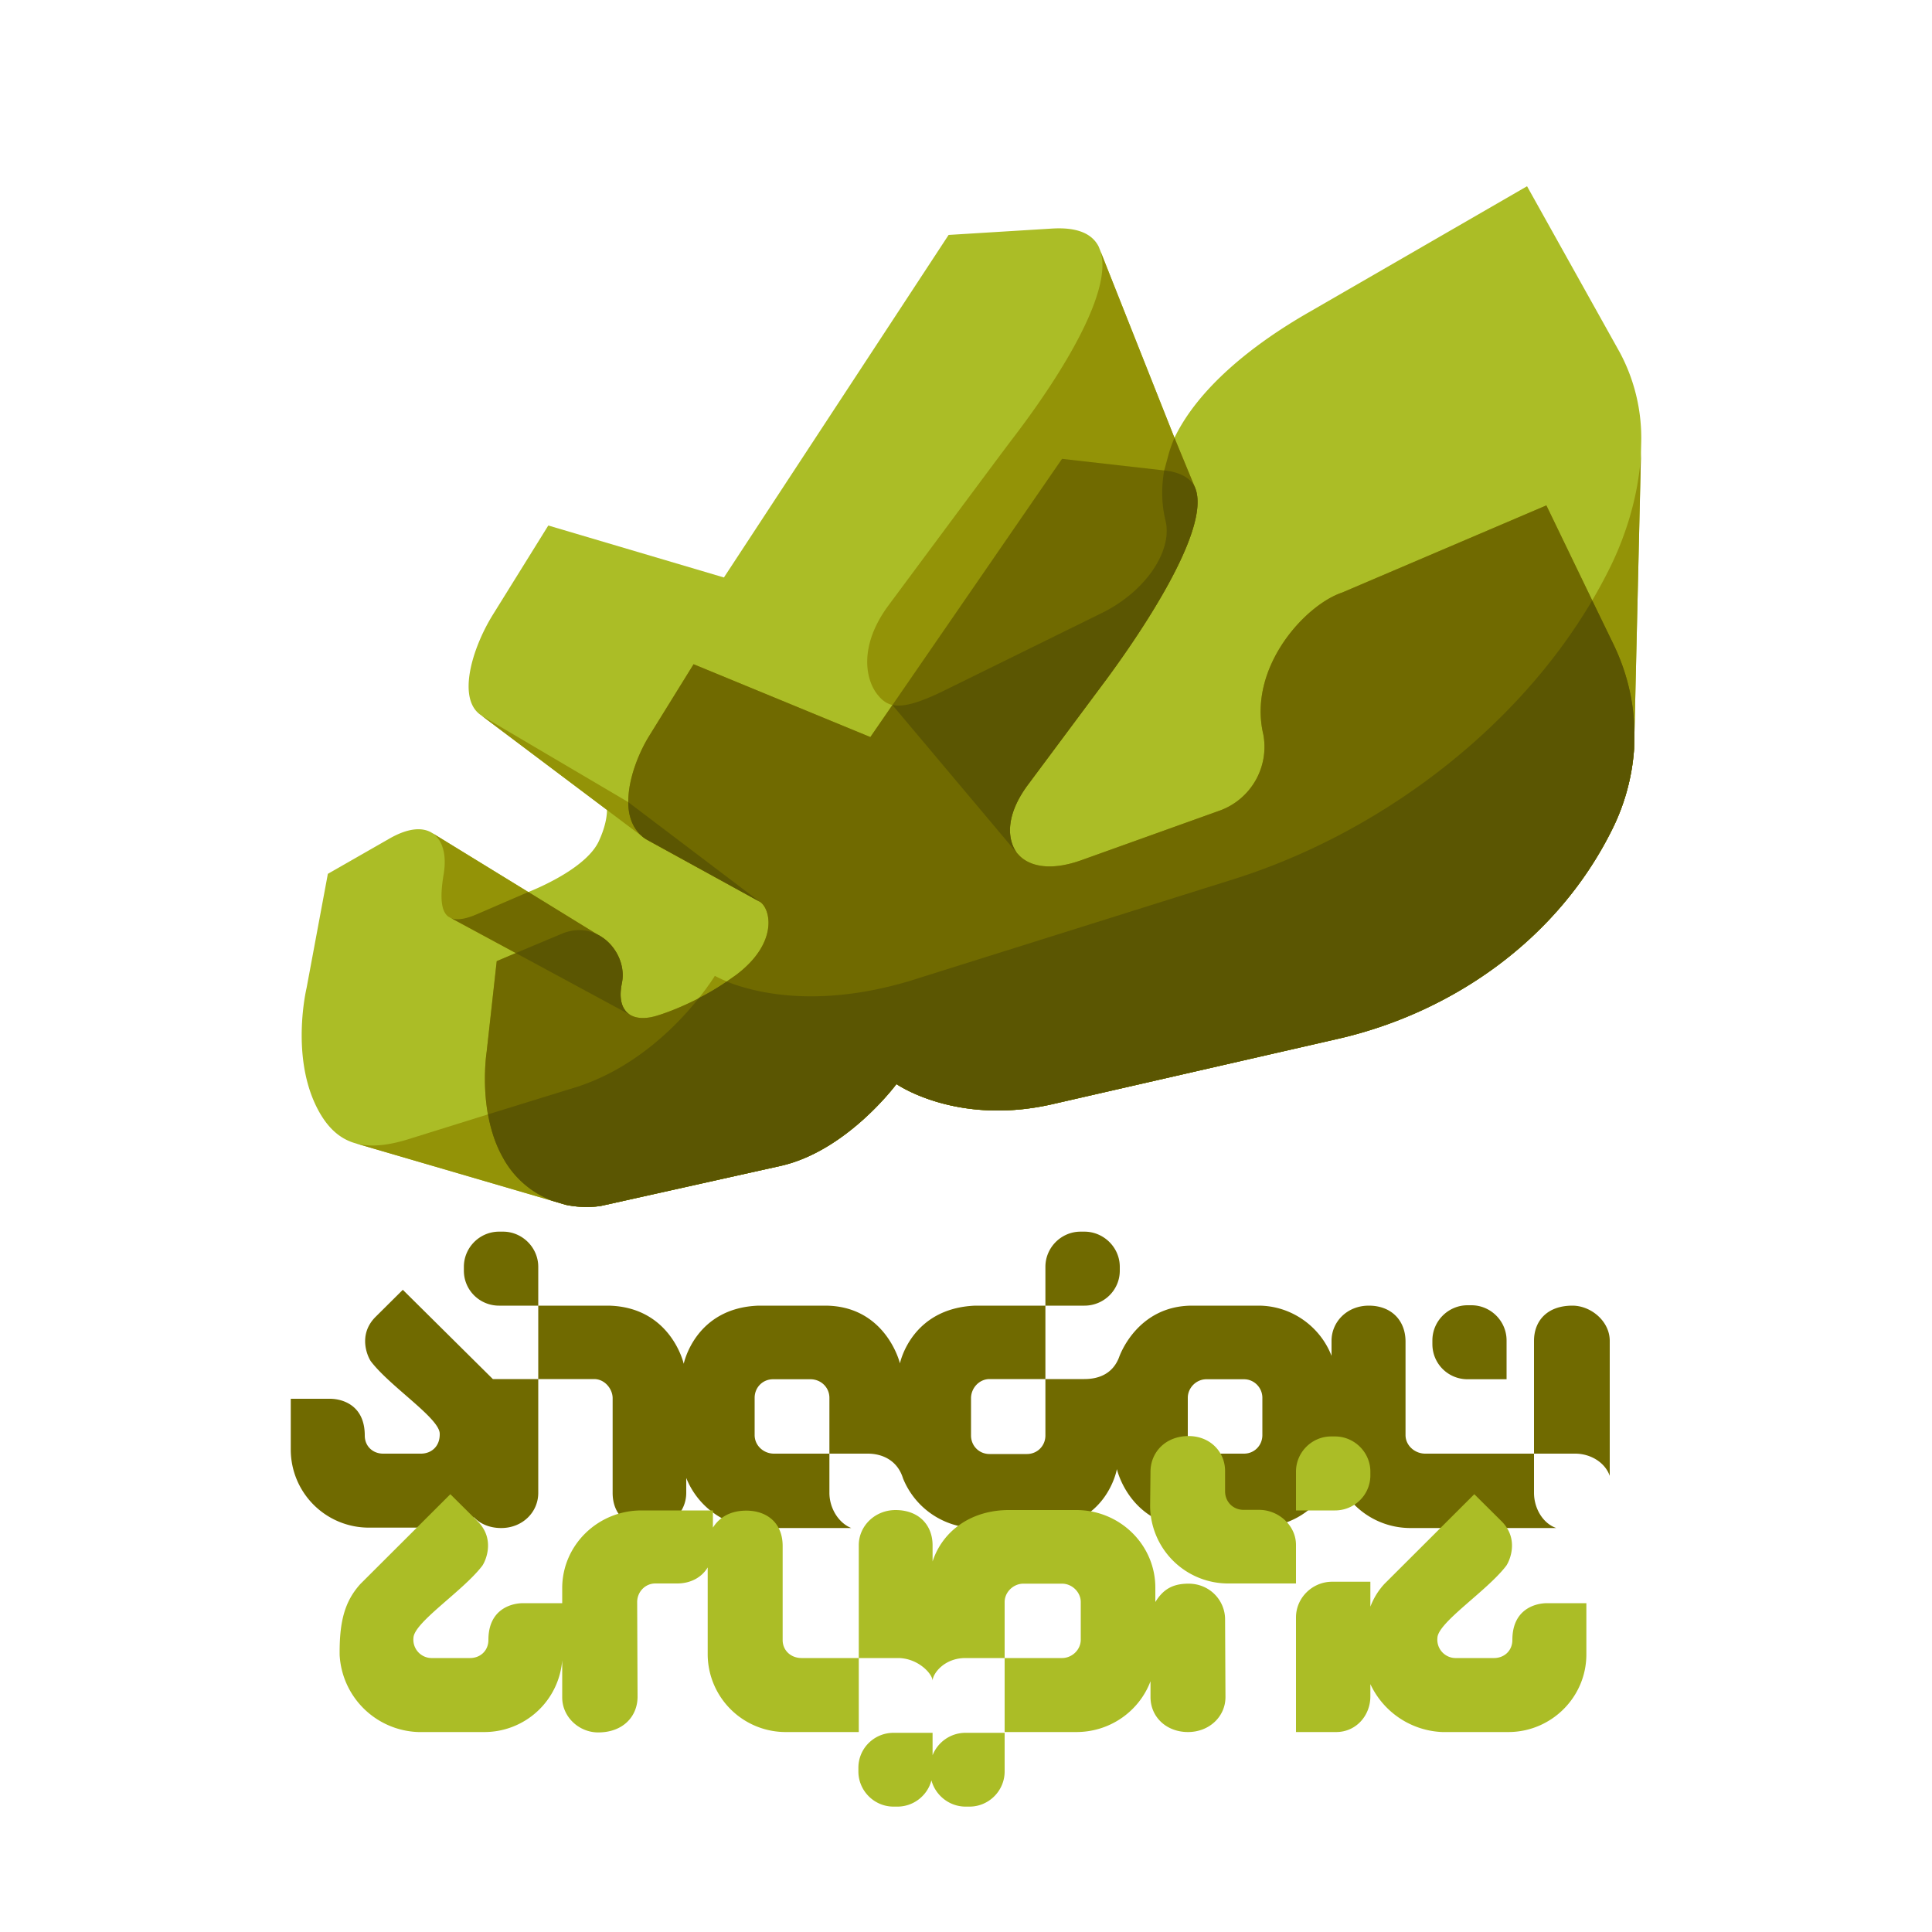
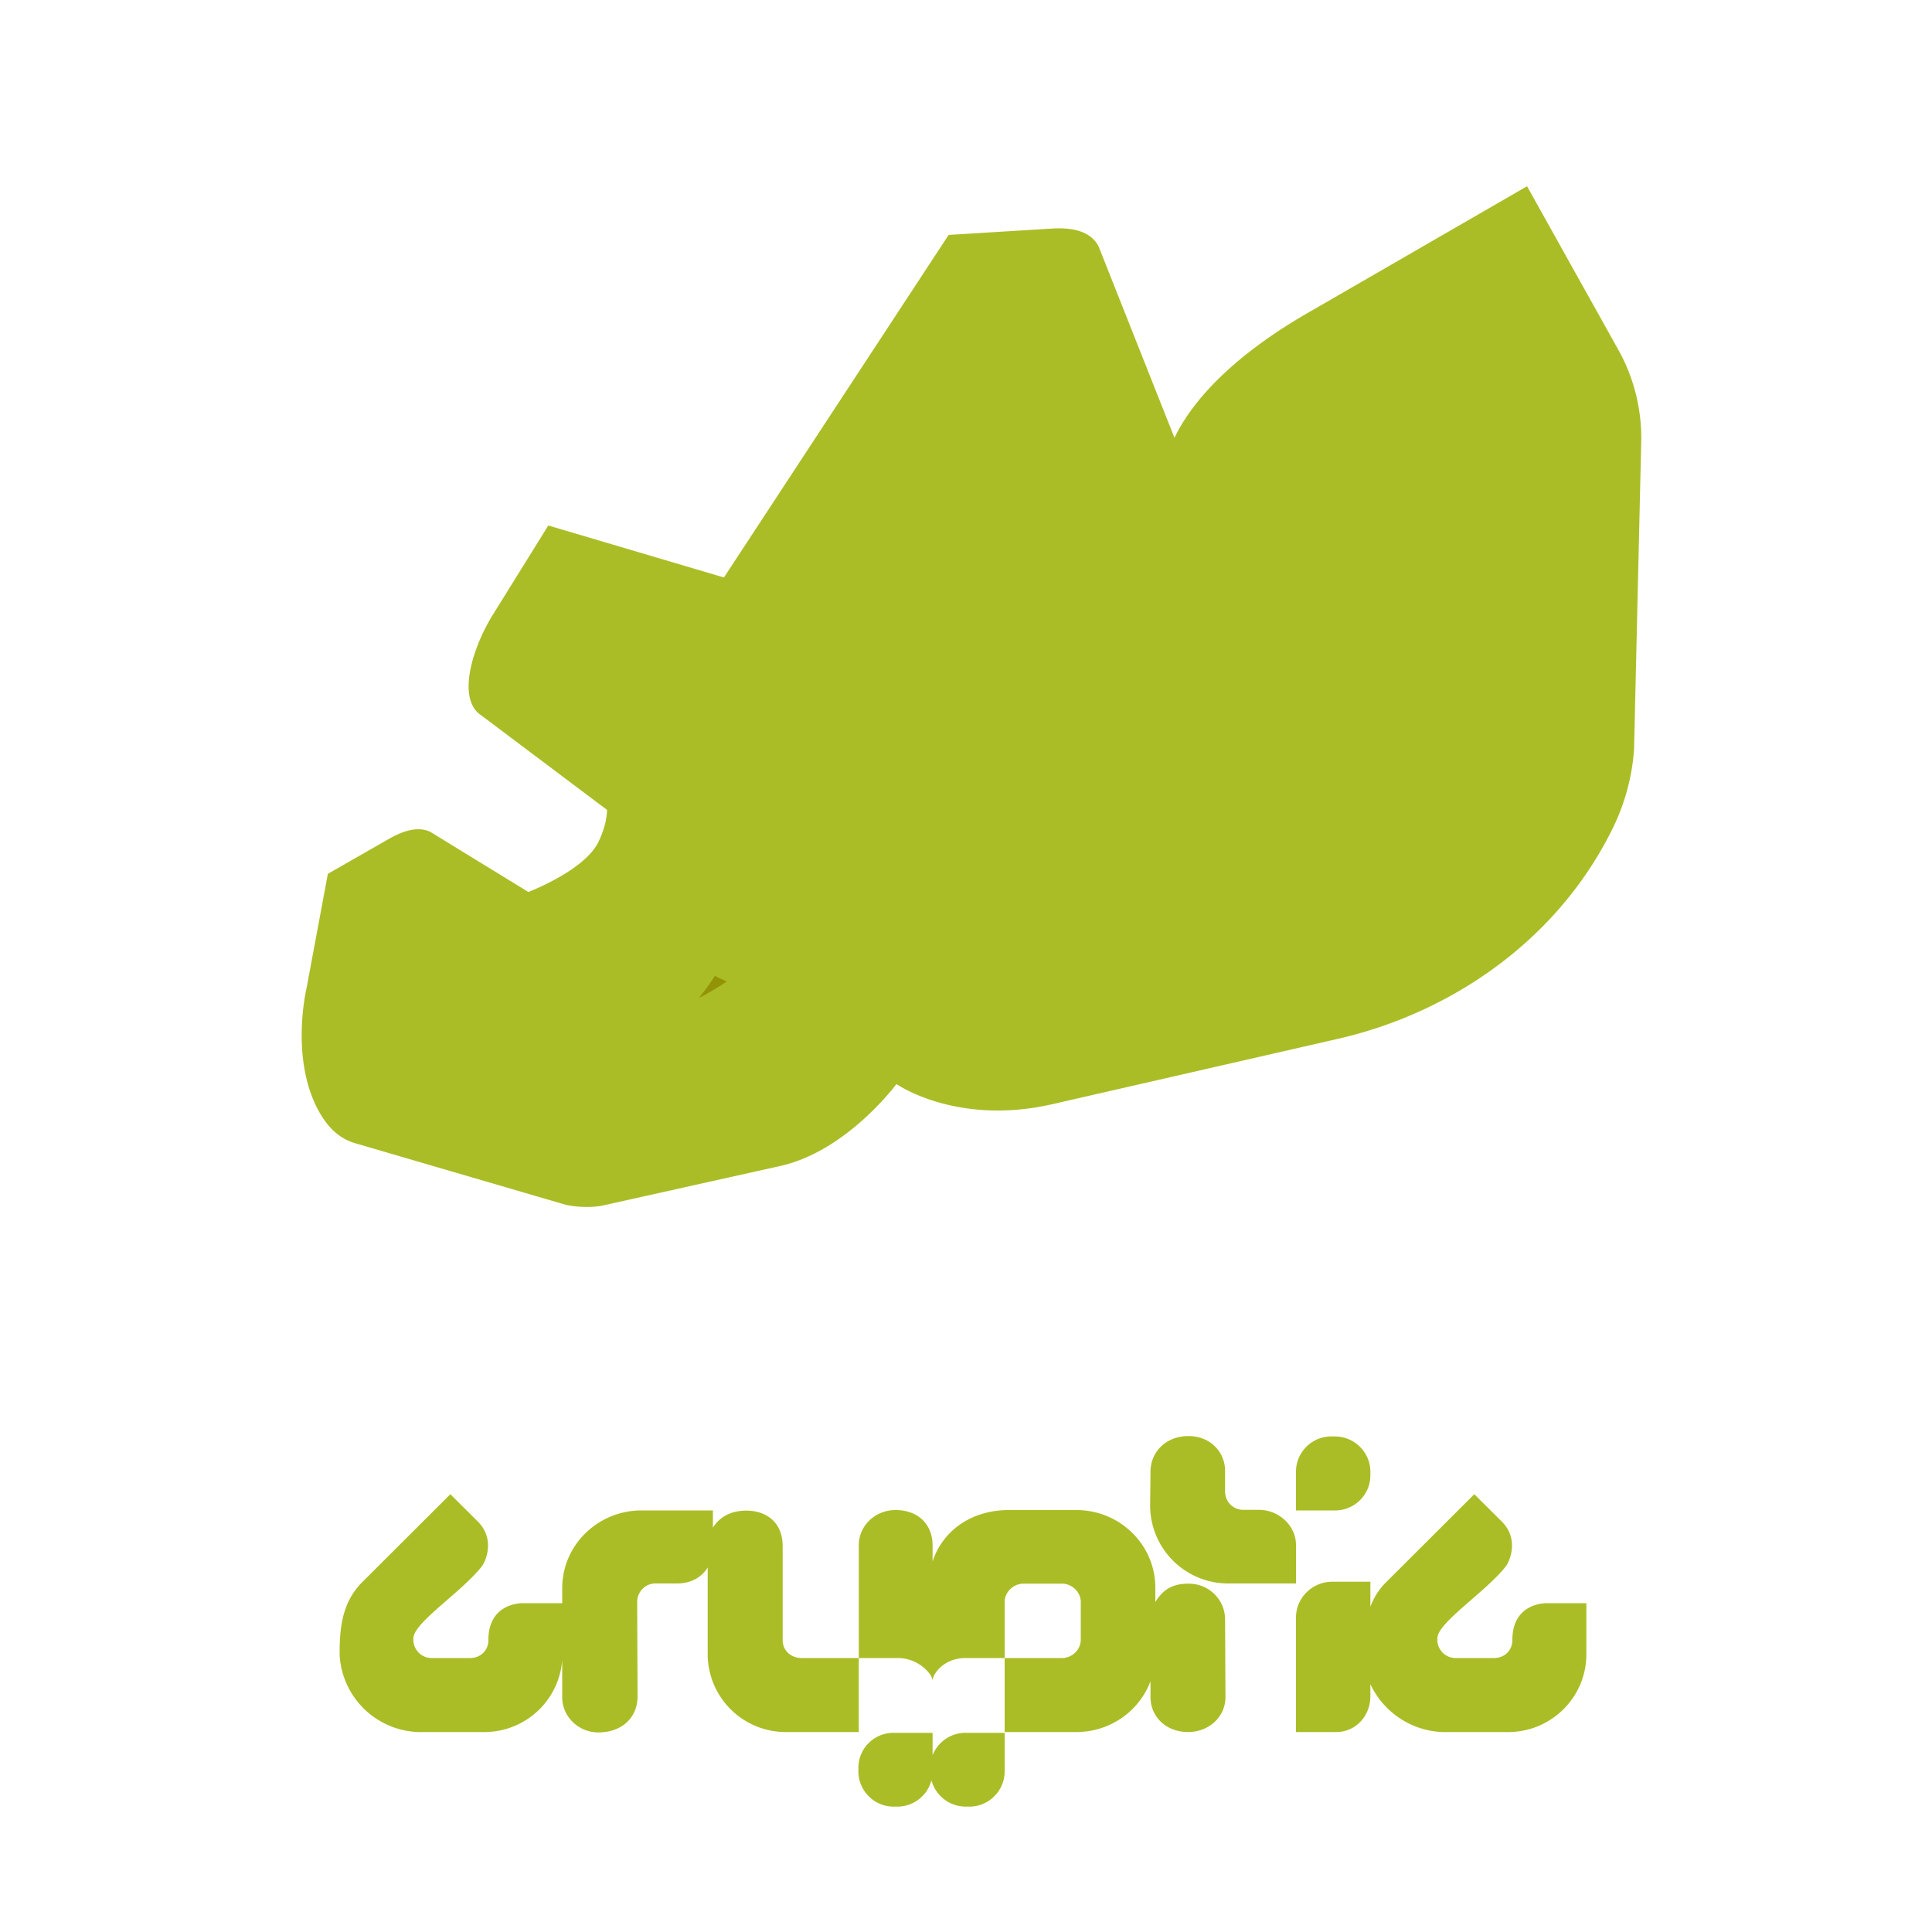
<svg xmlns="http://www.w3.org/2000/svg" viewBox="0 0 10000 10000" xml:space="preserve" fill-rule="evenodd" clip-rule="evenodd" stroke-linejoin="round" stroke-miterlimit="2">
-   <path d="M4658 7057c1-4 59-285 389-299h364v-201c0-100 82-182 182-182h20c100 0 183 82 183 182v20c0 101-83 181-183 181h-202v380h-289c-54 0-96 47-96 99v193c0 54 42 96 96 96h193c54 0 96-42 96-96v-292h201c82 0 149-32 180-112 0 0 89-268 379-268h343c171 0 320 109 378 260v-78c0-98 80-182 193-182 117 0 190 77 190 186v484c0 54 48 96 102 96h563v203c0 78 44 157 115 182h-760a409 409 0 0 1-388-296l-1-4c0 1-56 277-389 300h-346c-325-12-390-305-390-305s-51 297-391 305h-343a411 411 0 0 1-373-257c-30-97-112-128-182-128h-199v-289c0-54-44-96-98-96h-194c-53 0-95 42-95 96v193c0 54 46 96 100 96h287v203c0 78 46 155 113 182h-479a412 412 0 0 1-375-259v77c0 100-82 182-186 182-129 0-195-77-195-182v-490c0-47-40-99-96-99h-289v589c0 101-82 180-187 182-99 2-145-55-145-55s-86 53-203 53h-342a404 404 0 0 1-404-402v-265h203c60 0 180 30 180 190 0 57 43 94 95 94h196c52 0 99-36 97-104-2-80-254-241-355-372-13-16-74-134 22-231l142-141 466 462h235v-380h-203c-100 0-182-80-182-181v-20c0-100 82-182 182-182h21c99 0 182 82 182 182v201h364c323 7 389 301 389 301s58-290 388-301h343c295 0 378 261 387 295l1 4Zm3282-117v584h213c78 0 154 44 179 115v-699c0-101-97-182-193-182-133 0-199 81-199 182Zm-1406 488c0 54-42 96-95 96h-195c-52 0-96-42-96-96v-193c0-52 44-96 96-96h195c53 0 95 44 95 96v193Zm1264-490c0-100-82-182-182-182h-20c-100 0-182 82-182 182v19c0 102 82 182 182 182h202v-201Z" fill="#706a00" />
  <path d="M4827 9085c27-68 93-116 171-116h202v200c0 100-82 182-182 182h-20c-84 0-156-58-177-136-20 78-92 136-176 136h-20c-100 0-182-82-182-182v-19c0-101 82-181 182-181h202v116Zm-1917-491a404 404 0 0 1-403 371h-342a422 422 0 0 1-407-398c-2-176 27-279 107-368l466-465 142 141c96 97 35 215 22 231-101 131-353 292-355 372a95 95 0 0 0 98 104h195c52 0 95-37 95-94 0-160 120-190 180-190h202v-78c0-222 184-402 410-402h370v89c25-40 75-88 173-88 105 0 188 62 188 183v487c0 54 43 93 98 93h296v383h-372a404 404 0 0 1-410-399v-453c-32 53-90 83-158 83h-113c-53 0-94 44-94 96l2 490c0 102-75 185-204 185-99 0-186-80-186-181v-192Zm3242-397c-88 0-134 34-172 95v-74c0-222-183-402-409-402h-349c-198 0-344 110-395 266v-84c0-100-67-182-192-182-106 0-190 82-190 182v584h203c104 0 179 82 179 118 0-36 59-118 170-118h203v-290c0-51 45-95 97-95h200c52 0 97 44 97 95v195c0 52-45 95-97 95h-297v383h371c176 0 326-109 384-263v82c0 103 82 181 194 181 110 0 194-80 194-181l-2-402c0-99-80-185-189-185Zm941 119c17-44 40-82 72-117l466-465 142 141c96 97 35 215 22 231-101 131-353 292-355 372a95 95 0 0 0 98 104h195c52 0 95-37 95-94 0-160 120-190 180-190h203v265c0 222-182 402-404 402h-342a430 430 0 0 1-372-248v63c0 101-75 185-177 185h-208v-593c0-103 86-185 187-185h198v129Zm-385-320c0-99-89-181-191-181h-80c-55 0-96-42-96-96v-105c0-99-77-181-189-181-118 0-195 82-197 181l-2 181a404 404 0 0 0 409 401h346v-200Zm0-379c0-100 82-182 182-182h20c100 0 183 82 183 182v19c0 102-83 182-183 182h-202v-201Z" fill="#abbd26" fill-rule="nonzero" />
  <path d="M6079 2266c121-251 392-477 705-655l1120-647 480 860a938 938 0 0 1 111 460l-37 1592c-10 148-50 286-107 404-293 602-860 968-1426 1097l-1477 338c-497 114-808-104-808-104s-256 347-601 424l-925 206s-82 17-186-5l-1094-320c-75-23-138-77-189-174-144-273-58-629-58-629l110-590 318-182c99-57 173-60 221-30l499 306c87-35 304-135 364-262 30-65 42-118 43-163l-648-487-1-1c-129-81-52-343 56-519l289-465 909 269 1163-1773 536-33c133-8 208 28 241 94l392 989Z" fill="#abbd26" />
-   <path d="m3763 5079 46-32c224-168 179-347 123-380l-574-315c-11-6-22-13-32-21l-832-626 755 445 3 2c-1-121 57-259 107-341l231-373 915 377 114-166c-34-8-57-28-78-55-59-74-98-245 53-454 0 0 592-798 646-868 275-359 517-770 457-969l382 963 107 259c88 219-310 789-459 991l-411 552c-121 167-97 290-50 350h1c43 54 147 100 331 34l717-257a351 351 0 0 0 224-393c-82-346 216-671 408-735l1057-451 237 492s3-4 0 0c35-59 67-119 97-180 84-173 146-380 156-588l-36 1536c-10 148-50 286-107 404-293 602-860 968-1426 1097l-1477 338c-497 114-808-104-808-104s-256 347-601 424l-925 206s-82 17-186-5l-1087-318c81 22 175 10 284-25l401-125-1-2c-30-171-6-323-6-323l52-468 99-42s-345-185-350-189c-38-29-43-102-24-217 17-98-3-180-60-216l858 527a237 237 0 0 1 124 251l-3 22c-7 49 0 86 16 111l2 3c7 12 17 21 29 28 35 21 86 21 142 3 0 0 90-26 211-88l2-2 2-1c45-23 93-51 143-85l1-1Z" fill="#939307" fill-rule="nonzero" />
  <path d="M3617 5166c55-68 83-115 83-115s21 12 62 29c-50 34-100 63-145 86Z" fill="#939307" />
-   <path d="m3762 5080 47-33c224-168 179-347 123-380l-574-315c-11-6-22-13-32-21l-6-6c-46-41-66-99-68-162v-9c-2-122 56-261 107-343l231-373 915 377 992-1440 529 60 22-81c10-39 31-88 31-88l107 259c88 219-310 789-459 991l-411 552c-121 167-97 290-50 350h1c43 54 147 100 331 34l717-257a351 351 0 0 0 224-393c-82-346 216-671 408-735l1057-451 346 716c67 138 100 275 108 407 2 28 0 137 0 137-10 148-50 286-107 404-293 602-860 968-1426 1097l-1477 338c-497 114-808-104-808-104s-256 347-601 424l-925 206s-82 17-186-5l-70-21a488 488 0 0 1-257-227c-39-70-62-147-75-220l-1-2c-30-171-6-323-6-323l52-468 99-42-333-180c30 11 75 4 136-23l227-98 35-15 359 221a224 224 0 0 1 40 26c66 54 102 143 85 224l-4 23c-7 49 0 86 16 111l2 3c7 12 17 21 29 28 35 21 86 21 142 3 0 0 90-26 211-88l2-2 2-1c45-23 93-51 143-85Z" fill="#706a00" fill-rule="nonzero" />
-   <path d="M3763 5081c130 52 457 143 947-4l1684-529c748-238 1454-771 1847-1440l109 224c67 138 100 275 108 407 2 28 0 137 0 137-10 148-50 286-107 404-293 602-860 968-1426 1097l-1477 338c-497 114-808-104-808-104s-256 347-601 424l-925 206s-82 17-186-5l-70-21a488 488 0 0 1-257-227c-39-70-62-147-75-220l427-132c323-93 551-327 664-470l2-1c45-23 93-51 143-85l1 1Zm-1093-148 238-100c82-34 157-19 214 22 73 52 115 147 97 233-18 88 2 140 43 165l-592-320Zm582-781 680 515-594-327-12-9c-53-44-74-109-74-179Zm1369-503c51 11 128-7 263-73l819-403c224-110 367-319 330-477-22-89-22-177-7-261 0 0 126 7 160 90 88 219-310 789-459 991l-411 552c-121 167-97 290-50 350l-647-769h2Z" fill="#5b5602" fill-rule="nonzero" />
</svg>